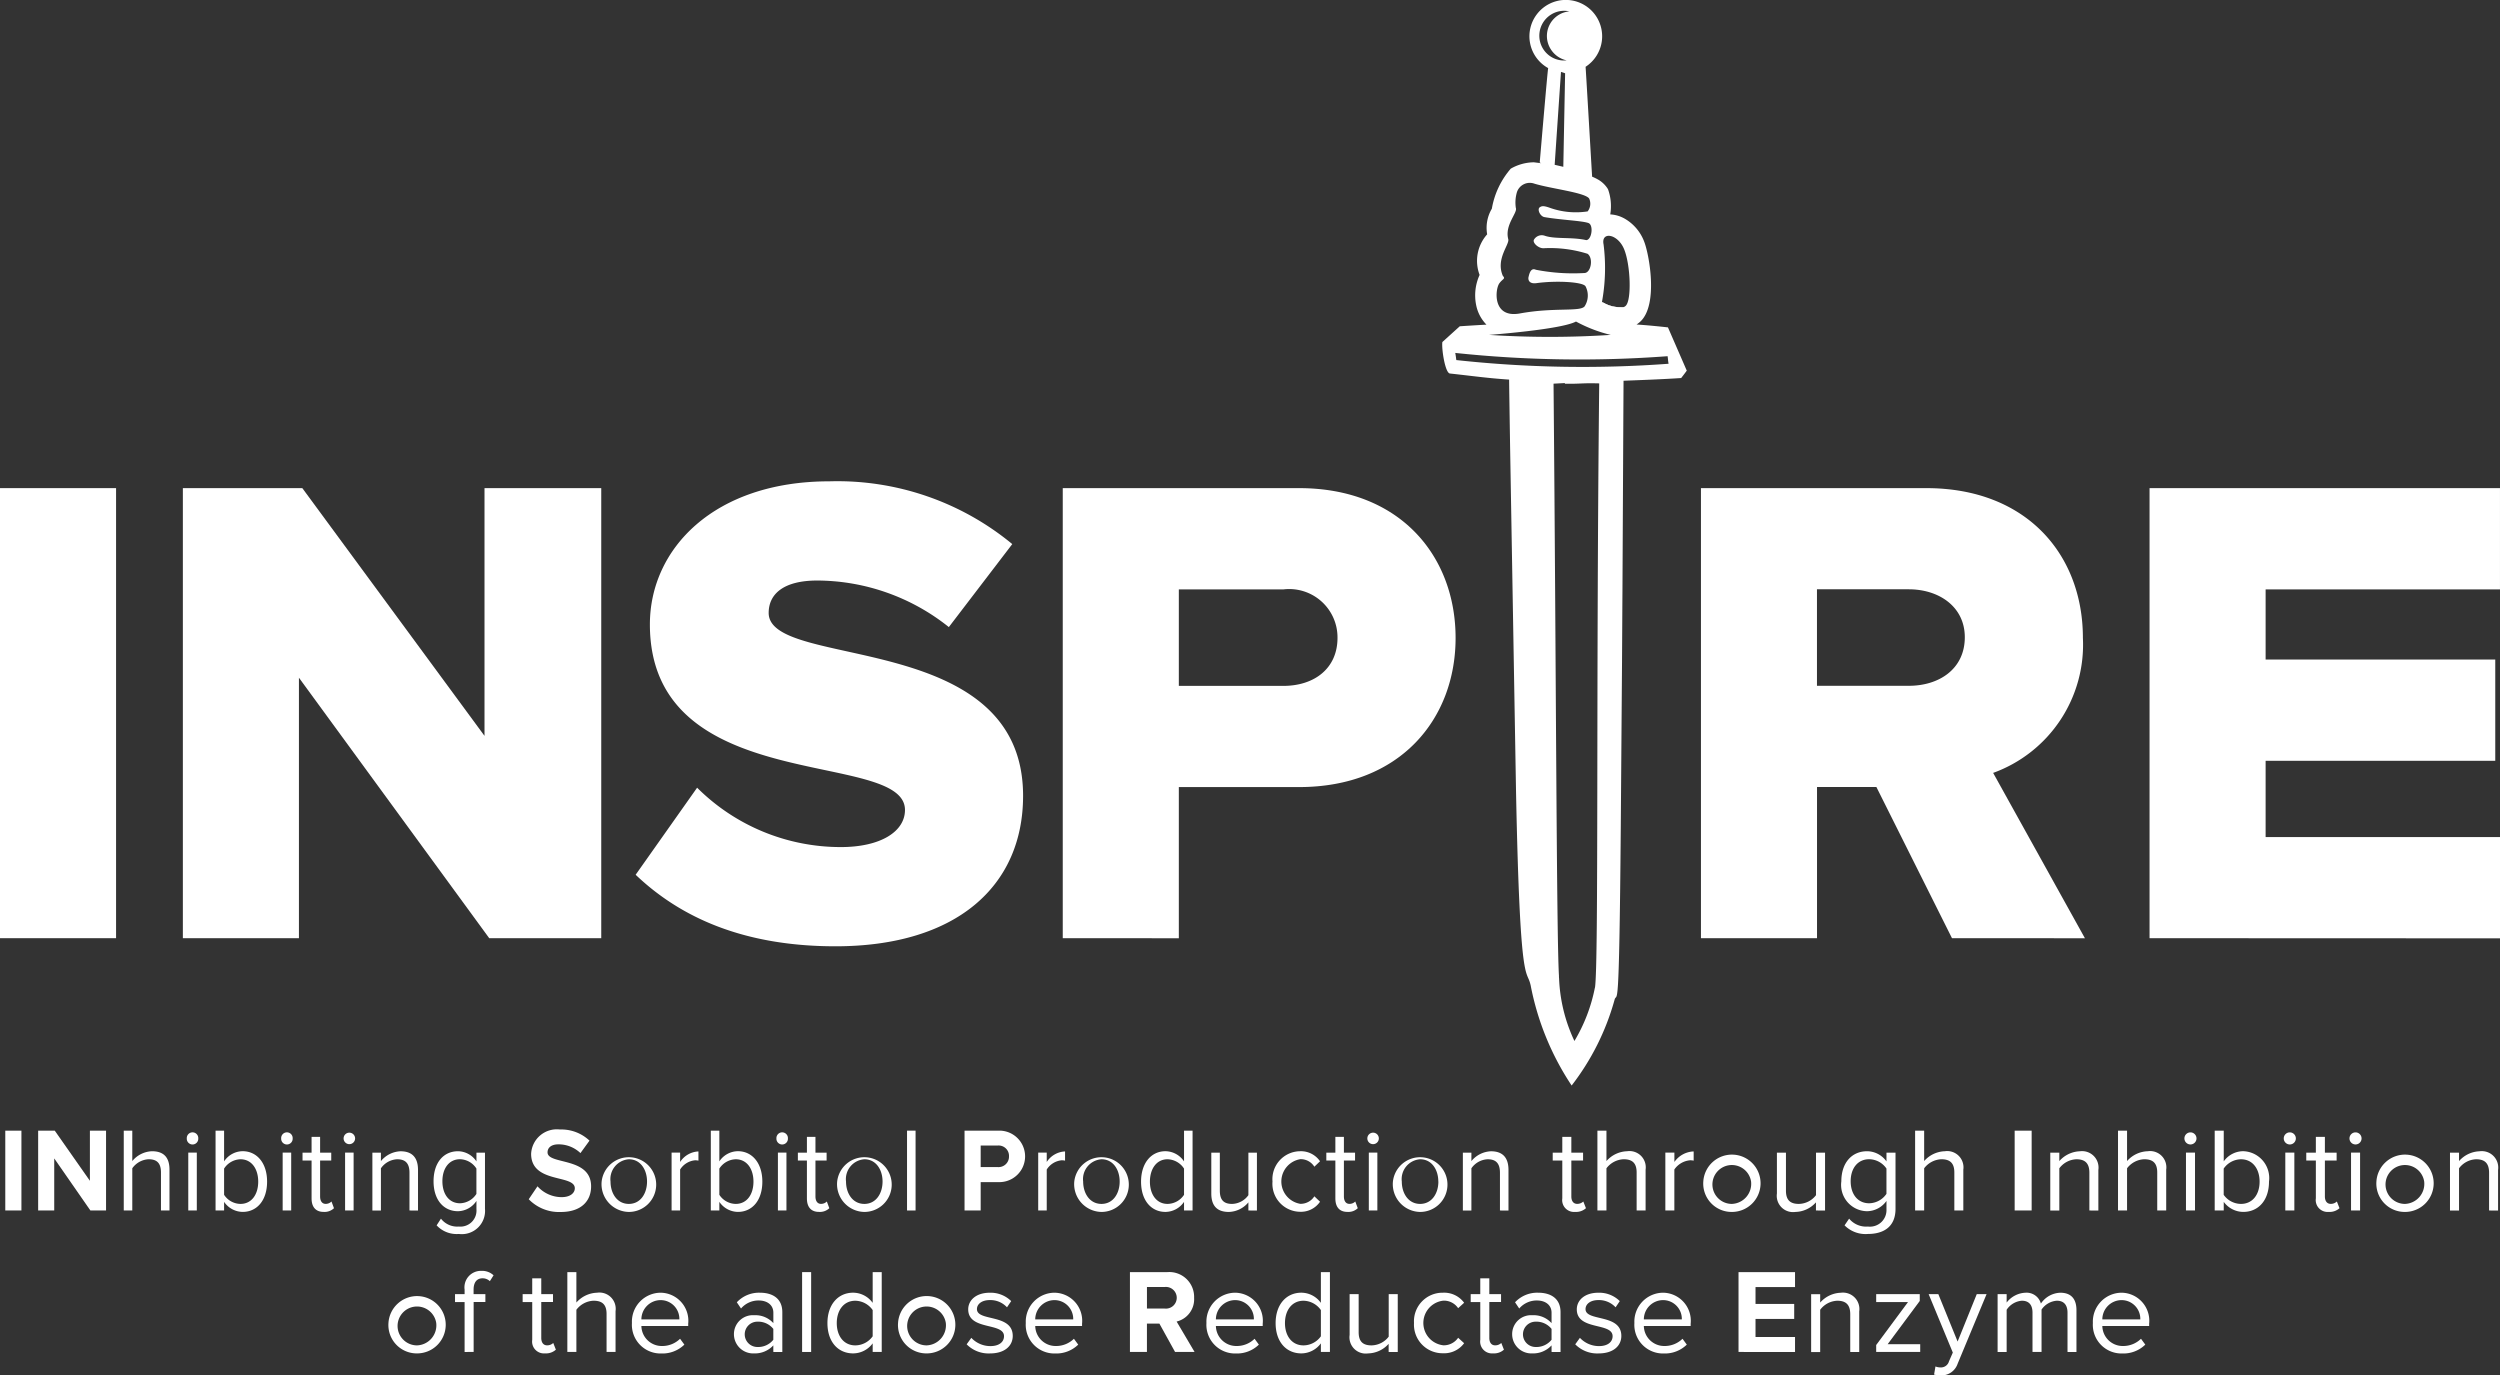
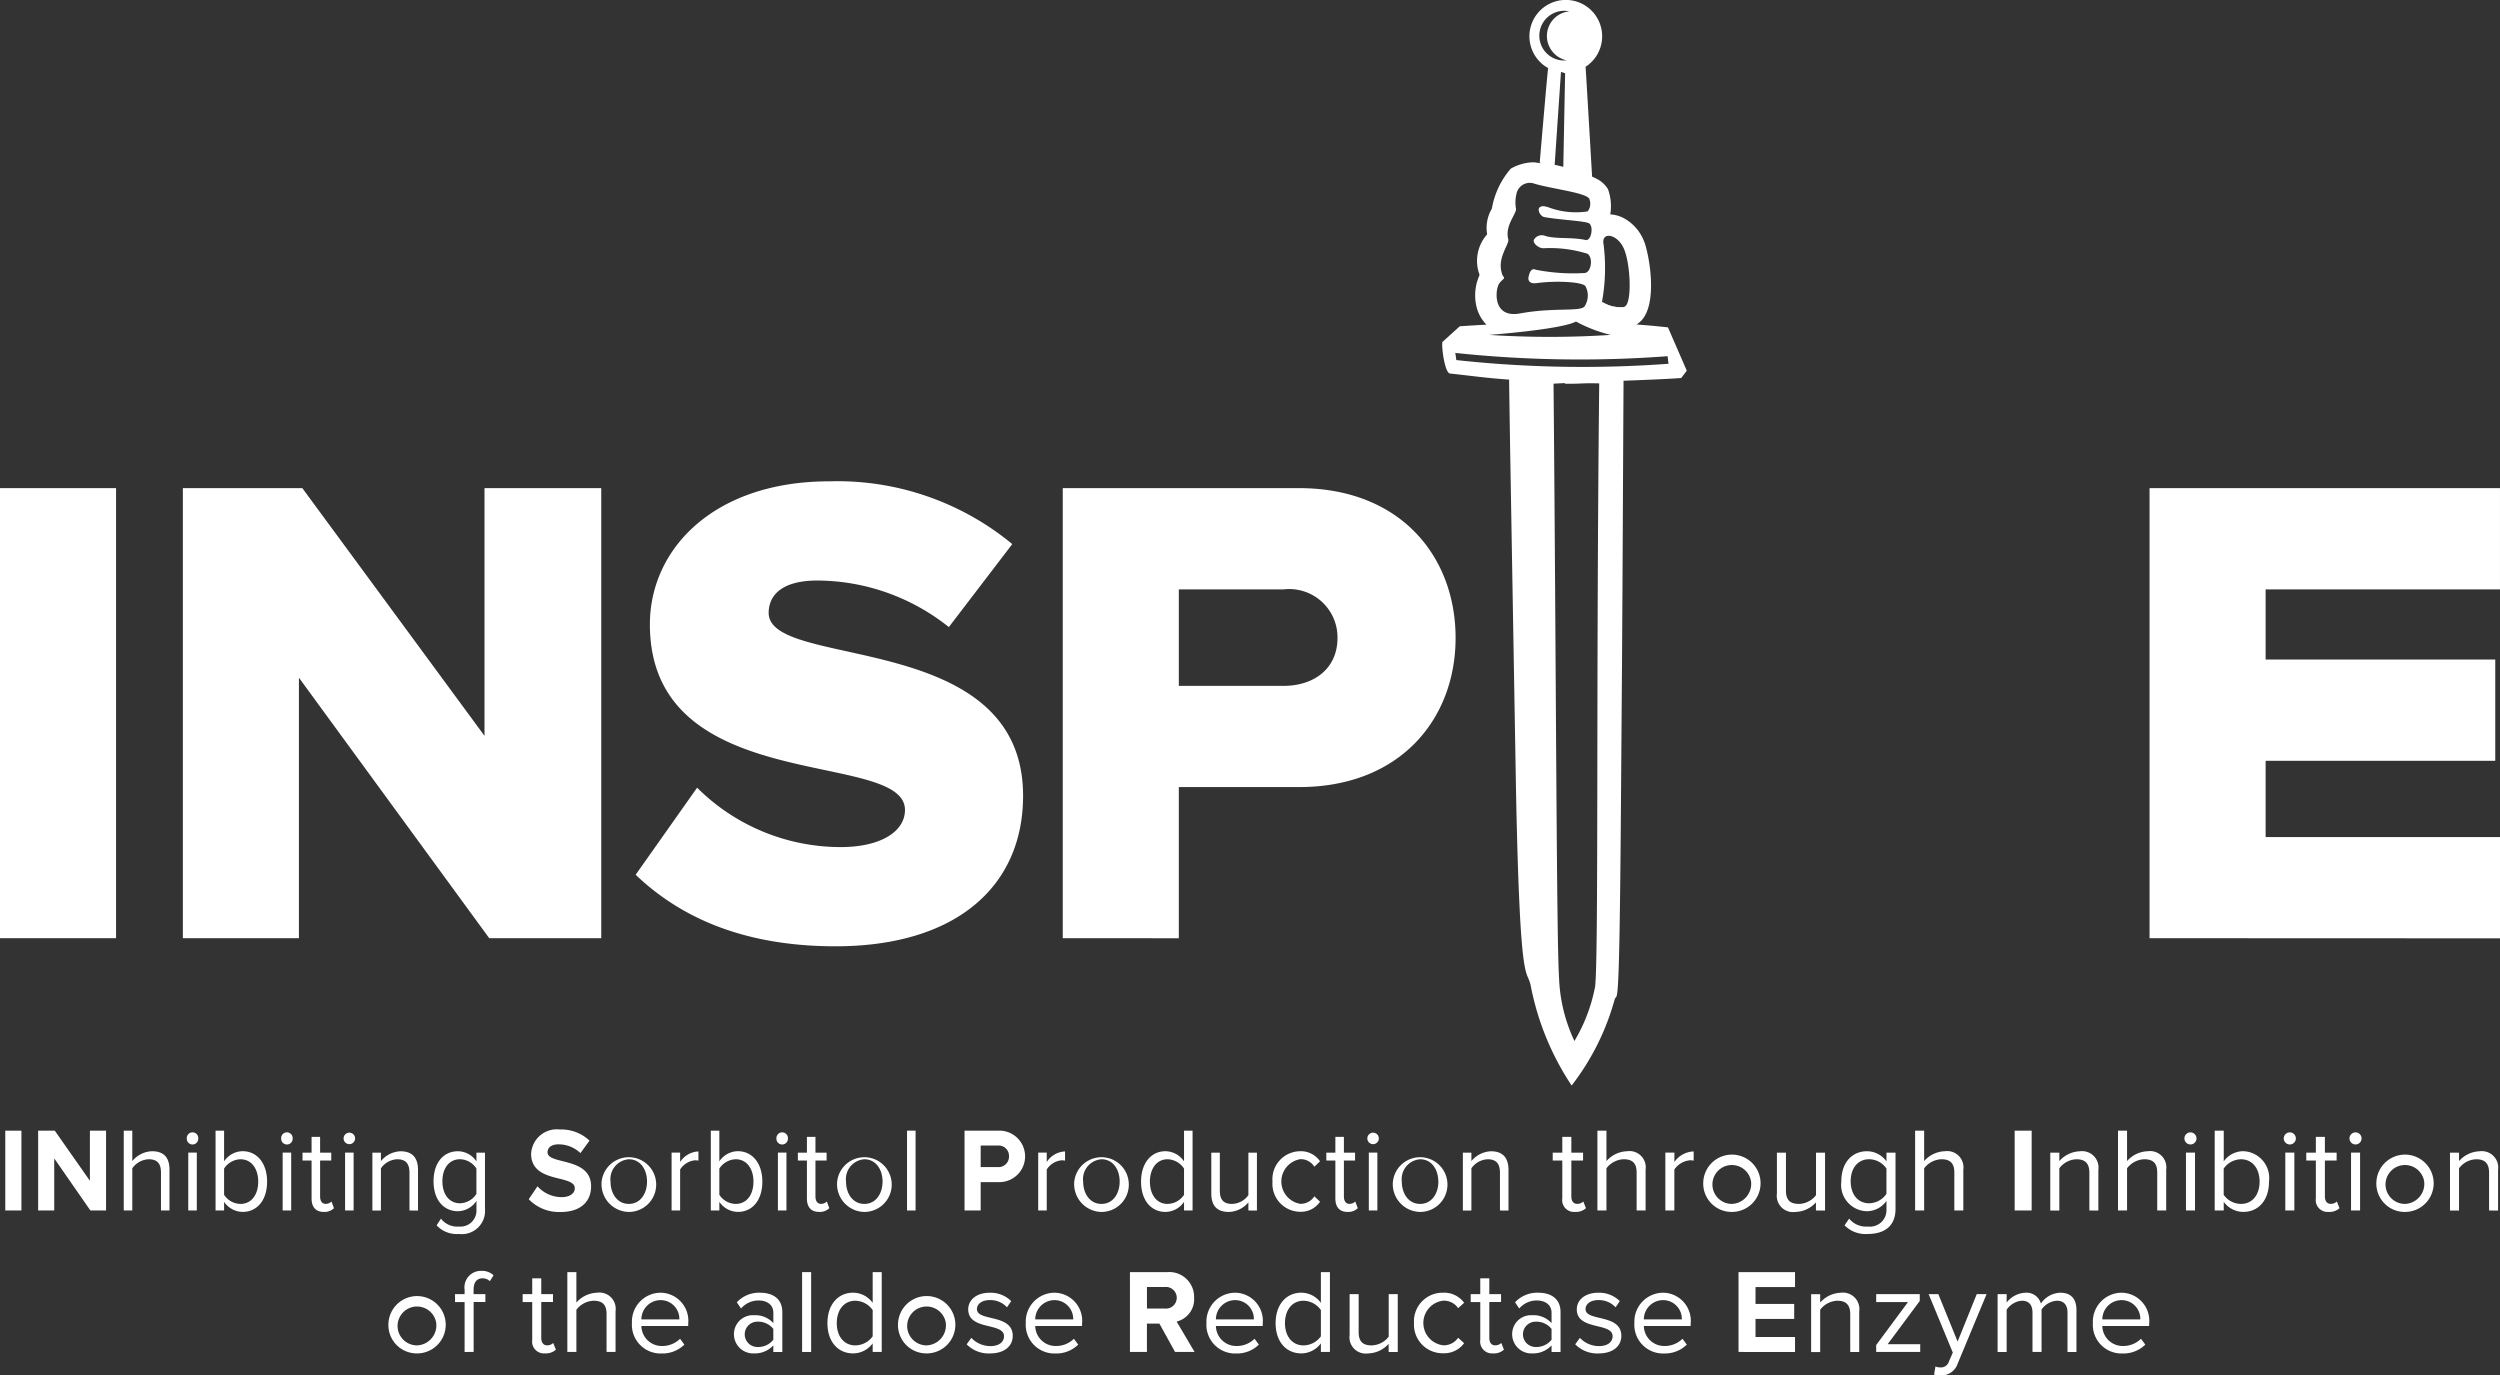
<svg xmlns="http://www.w3.org/2000/svg" width="138.258" height="76.066" viewBox="0 0 138.258 76.066">
  <rect x="0" y="0" width="138.258" height="76.066" fill="#333333" stroke="none" />
  <g id="Inspire-white" transform="translate(69.129 38.033)">
    <g id="Group_303" data-name="Group 303" transform="translate(-69.129 -38.033)">
      <path id="Path_1511" data-name="Path 1511" d="M.971,212.2v-4.416h.893V212.2Z" transform="translate(-0.679 -145.256)" fill="#fff" />
      <g id="Group_302" data-name="Group 302">
        <path id="Path_1512" data-name="Path 1512" d="M0,114.59V89.7H6.419V114.59Z" transform="translate(0 -62.705)" fill="#fff" />
        <path id="Path_1513" data-name="Path 1513" d="M50.548,114.59,40.024,100.185V114.59H33.605V89.7h6.606l10.076,13.7V89.7h6.456V114.59Z" transform="translate(-23.492 -62.705)" fill="#fff" />
        <path id="Path_1514" data-name="Path 1514" d="M116.814,110.215l3.4-4.815a11.245,11.245,0,0,0,7.949,3.284c2.2,0,3.546-.858,3.546-2.052,0-3.4-14.107-.672-14.107-10.263,0-4.18,3.545-7.912,9.927-7.912a15.187,15.187,0,0,1,10.114,3.471l-3.508,4.59a11.72,11.72,0,0,0-7.277-2.575c-1.866,0-2.687.747-2.687,1.792,0,3.172,14.07.858,14.07,10.114,0,5-3.694,8.322-10.375,8.322C122.823,114.171,119.314,112.6,116.814,110.215Z" transform="translate(-81.661 -61.838)" fill="#fff" />
        <path id="Path_1515" data-name="Path 1515" d="M195.311,114.59V89.7h13.067c5.6,0,8.658,3.769,8.658,8.285,0,4.479-3.06,8.248-8.658,8.248H201.73v8.36Zm15.194-16.608A2.672,2.672,0,0,0,207.52,95.3h-5.79v5.337h5.79C209.236,100.633,210.505,99.662,210.505,97.983Z" transform="translate(-136.537 -62.705)" fill="#fff" />
-         <path id="Path_1516" data-name="Path 1516" d="M326.476,114.59l-4.18-8.36h-3.284v8.36h-6.419V89.7h12.465c5.524,0,8.658,3.657,8.658,8.285a7.541,7.541,0,0,1-4.964,7.464l5.076,9.144Zm.709-16.645c0-1.679-1.418-2.65-3.1-2.65h-5.076v5.337h5.076C325.767,100.633,327.185,99.7,327.185,97.946Z" transform="translate(-218.525 -62.705)" fill="#fff" />
        <path id="Path_1517" data-name="Path 1517" d="M395.036,114.59V89.7h19.38v5.6H401.455v3.881h12.7v5.6h-12.7v4.217h12.962v5.6Z" transform="translate(-276.159 -62.705)" fill="#fff" />
        <path id="Path_1518" data-name="Path 1518" d="M277.524,18.105c-.575-.063-1.153-.12-1.736-.159a1.539,1.539,0,0,0,.226-.178c.978-.942.475-3.713.187-4.427a2.466,2.466,0,0,0-1.044-1.234,1.806,1.806,0,0,0-.824-.25,2.746,2.746,0,0,0-.12-1.381l-.045-.078-.054-.072a1.524,1.524,0,0,0-.484-.412,2.748,2.748,0,0,0-.3-.144v0c-.048-.8-.346-5.928-.361-6.076a2.011,2.011,0,1,0-2.07.072c-.048.295-.424,4.74-.466,5.218l.078.045a.057.057,0,0,1-.024-.006l-.382-.048a2.635,2.635,0,0,0-1.273.352,4.544,4.544,0,0,0-1.047,2.215,2.078,2.078,0,0,0-.259,1.417,2.2,2.2,0,0,0-.418,2.245,2.721,2.721,0,0,0-.19,1.673,2.124,2.124,0,0,0,.569,1.077c-.488.027-.975.057-1.475.09-.322.289-.641.581-.963.87-.054.358.15,1.718.418,1.742,1.273.138,2.061.256,3.274.337,0,.289.021,1.562.054,3.747l.328,19.064c.223,11.143.584,9.669.809,10.692a15.142,15.142,0,0,0,2.266,5.537,13.724,13.724,0,0,0,2.368-4.722c.141-.569.259,1.459.349-9.539l.069-9.139c.009-1.357.015-2.678.024-3.942l.045-8.859c.006-1.243.012-2.194.015-2.775.861-.033,2.164-.081,3.187-.15.033-.042.153-.193.31-.409Zm-3.56-4.586c-.153-.737.785-.6,1.138.268s.421,2.8.087,3.124a.348.348,0,0,1-.063.048.425.425,0,0,1-.054.024,1.9,1.9,0,0,1-1.143-.259l-.054-.027A10.43,10.43,0,0,0,273.964,13.519Zm-3.334-10.8a1.376,1.376,0,0,1,.409-1.9,1.359,1.359,0,0,1,1.035-.19,1.366,1.366,0,0,0-1.02,2.11,1.384,1.384,0,0,0,.867.6A1.37,1.37,0,0,1,270.63,2.719Zm1.207,1.333-.1,5.173-.478-.111.349-5.137ZM268.2,15.668c.19-.259.355-.241.193-.412-.406-.933.376-1.727.3-2.028-.211-.788.533-1.469.418-1.733a2.035,2.035,0,0,1,.06-.864.748.748,0,0,1,.972-.472c.942.283,2.769.484,3.021.816a.687.687,0,0,1-.081.716,4.271,4.271,0,0,1-2.134-.214c-.3-.1-.4-.093-.515-.012-.156.111.021.5.259.542.891.156,2.088.2,2.435.328.292.111.187.93-.123.945-.77-.178-1.724-.048-2.281-.238a.5.5,0,0,0-.614.22c-.081.178.268.484.542.466a6.93,6.93,0,0,1,2.425.307c.337.238.193,1.071-.184,1.065a10.742,10.742,0,0,1-2.672-.181c-.3-.141-.373.268-.406.394-.042.175.042.4.436.346,1.071-.15,2.6-.075,2.72.184a1.1,1.1,0,0,1-.057,1.1c-.25.313-1.679.042-3.59.394C267.8,17.606,267.964,15.99,268.2,15.668Zm4.237,2.113a7.919,7.919,0,0,0,1.92.74,51.709,51.709,0,0,1-6.723,0S271.629,18.226,272.441,17.78Zm1.047,36.837a9.164,9.164,0,0,1-1.132,2.952,8.882,8.882,0,0,1-.849-3.461.8.8,0,0,1-.006-.09.2.2,0,0,1,0-.042c-.138-2.251-.156-16.954-.3-32.759l.626-.033v.036c.882.015.9-.045,1.9-.018C273.543,37.771,273.7,53.2,273.489,54.617Zm-7.662-34.7c-.027-.159-.012-.126-.06-.4a65.293,65.293,0,0,0,11.742.181c.03.187.012.175.054.418A64.562,64.562,0,0,1,265.827,19.914Z" transform="translate(-185.281 0)" fill="#fff" />
        <path id="Path_1519" data-name="Path 1519" d="M295.652,55.834c-.172.069-.491.057-1.174-.2a.516.516,0,0,1,.03-.057A1.9,1.9,0,0,0,295.652,55.834Z" transform="translate(-205.861 -38.851)" fill="#fff" style="mix-blend-mode: multiply;isolation: isolate" />
        <path id="Path_1520" data-name="Path 1520" d="M9.9,212.2l-2-2.88v2.88H7.011v-4.416h.918l1.944,2.774v-2.774h.893V212.2Z" transform="translate(-4.901 -145.256)" fill="#fff" />
        <path id="Path_1521" data-name="Path 1521" d="M24.805,212.2v-2.106c0-.563-.277-.728-.686-.728a1.178,1.178,0,0,0-.9.5V212.2h-.472v-4.416h.472v1.682a1.482,1.482,0,0,1,1.088-.543c.635,0,.969.324.969,1.02V212.2Z" transform="translate(-15.903 -145.256)" fill="#fff" />
        <path id="Path_1522" data-name="Path 1522" d="M34.326,208.429a.318.318,0,1,1,.635,0,.318.318,0,1,1-.635,0Zm.082,3.986v-3.2h.472v3.2Z" transform="translate(-23.996 -145.471)" fill="#fff" />
        <path id="Path_1523" data-name="Path 1523" d="M39.613,212.2v-4.416h.472v1.7a1.245,1.245,0,0,1,1.026-.563c.793,0,1.352.662,1.352,1.682,0,1.039-.56,1.675-1.352,1.675a1.261,1.261,0,0,1-1.026-.556v.477Zm1.378-.364c.616,0,.981-.523.981-1.231s-.365-1.238-.981-1.238a1.116,1.116,0,0,0-.906.516v1.45A1.1,1.1,0,0,0,40.991,211.836Z" transform="translate(-27.692 -145.256)" fill="#fff" />
        <path id="Path_1524" data-name="Path 1524" d="M51.673,208.429a.318.318,0,1,1,.635,0,.318.318,0,1,1-.635,0Zm.082,3.986v-3.2h.472v3.2Z" transform="translate(-36.123 -145.471)" fill="#fff" />
        <path id="Path_1525" data-name="Path 1525" d="M56.1,212.33v-2.092h-.5V209.8h.5v-.874h.472v.874h.616v.437h-.616v1.986c0,.238.1.41.308.41a.444.444,0,0,0,.321-.132l.138.371a.749.749,0,0,1-.566.205C56.331,213.079,56.1,212.807,56.1,212.33Z" transform="translate(-38.869 -146.055)" fill="#fff" />
        <path id="Path_1526" data-name="Path 1526" d="M63.146,208.429a.318.318,0,1,1,.636,0,.318.318,0,1,1-.636,0Zm.082,3.986v-3.2H63.7v3.2Z" transform="translate(-44.144 -145.471)" fill="#fff" />
        <path id="Path_1527" data-name="Path 1527" d="M70.485,214.845v-2.092c0-.563-.271-.741-.679-.741a1.158,1.158,0,0,0-.9.5v2.337h-.472v-3.2h.472v.464a1.479,1.479,0,0,1,1.082-.543c.636,0,.969.338.969,1.033v2.245Z" transform="translate(-47.84 -147.901)" fill="#fff" />
        <path id="Path_1528" data-name="Path 1528" d="M79.847,215.667l.239-.371a1.135,1.135,0,0,0,.988.437.889.889,0,0,0,.975-.96v-.457a1.254,1.254,0,0,1-1.019.569c-.793,0-1.353-.622-1.353-1.655s.554-1.662,1.353-1.662a1.242,1.242,0,0,1,1.019.563v-.484h.472v3.106a1.286,1.286,0,0,1-1.447,1.39A1.51,1.51,0,0,1,79.847,215.667Zm2.2-1.741v-1.4a1.108,1.108,0,0,0-.906-.516c-.61,0-.975.51-.975,1.218s.365,1.218.975,1.218A1.114,1.114,0,0,0,82.049,213.925Z" transform="translate(-55.7 -147.901)" fill="#fff" />
        <path id="Path_1529" data-name="Path 1529" d="M97.171,211.423l.484-.715a1.8,1.8,0,0,0,1.334.6c.491,0,.73-.238.73-.49,0-.782-2.416-.245-2.416-1.907a1.423,1.423,0,0,1,1.592-1.344,2.266,2.266,0,0,1,1.636.616l-.5.689a1.75,1.75,0,0,0-1.22-.484c-.384,0-.6.179-.6.444,0,.7,2.409.232,2.409,1.88,0,.808-.547,1.417-1.679,1.417A2.327,2.327,0,0,1,97.171,211.423Z" transform="translate(-67.93 -145.102)" fill="#fff" />
        <path id="Path_1530" data-name="Path 1530" d="M110.568,213.243a1.513,1.513,0,1,1,1.5,1.682A1.536,1.536,0,0,1,110.568,213.243Zm2.51,0c0-.649-.358-1.231-1.006-1.231a1.1,1.1,0,0,0-1.013,1.231c0,.656.365,1.238,1.013,1.238S113.078,213.9,113.078,213.243Z" transform="translate(-77.295 -147.901)" fill="#fff" />
        <path id="Path_1531" data-name="Path 1531" d="M123.421,214.876v-3.2h.472v.517a1.276,1.276,0,0,1,1.013-.583v.51a.8.8,0,0,0-.189-.02,1.1,1.1,0,0,0-.824.51v2.264Z" transform="translate(-86.28 -147.932)" fill="#fff" />
        <path id="Path_1532" data-name="Path 1532" d="M130.631,212.2v-4.416h.472v1.7a1.244,1.244,0,0,1,1.025-.563c.793,0,1.353.662,1.353,1.682,0,1.039-.56,1.675-1.353,1.675a1.26,1.26,0,0,1-1.025-.556v.477Zm1.378-.364c.617,0,.981-.523.981-1.231s-.365-1.238-.981-1.238a1.116,1.116,0,0,0-.906.516v1.45A1.1,1.1,0,0,0,132.009,211.836Z" transform="translate(-91.321 -145.256)" fill="#fff" />
        <path id="Path_1533" data-name="Path 1533" d="M142.69,208.429a.318.318,0,1,1,.635,0,.318.318,0,1,1-.635,0Zm.082,3.986v-3.2h.472v3.2Z" transform="translate(-99.751 -145.471)" fill="#fff" />
        <path id="Path_1534" data-name="Path 1534" d="M147.122,212.33v-2.092h-.5V209.8h.5v-.874h.472v.874h.617v.437h-.617v1.986c0,.238.1.41.308.41a.444.444,0,0,0,.321-.132l.138.371a.748.748,0,0,1-.566.205C147.349,213.079,147.122,212.807,147.122,212.33Z" transform="translate(-102.497 -146.055)" fill="#fff" />
        <path id="Path_1535" data-name="Path 1535" d="M153.85,213.243a1.513,1.513,0,1,1,1.5,1.682A1.536,1.536,0,0,1,153.85,213.243Zm2.51,0c0-.649-.358-1.231-1.007-1.231a1.1,1.1,0,0,0-1.013,1.231c0,.656.365,1.238,1.013,1.238S156.36,213.9,156.36,213.243Z" transform="translate(-107.552 -147.901)" fill="#fff" />
        <path id="Path_1536" data-name="Path 1536" d="M166.7,212.2v-4.416h.472V212.2Z" transform="translate(-116.538 -145.256)" fill="#fff" />
        <path id="Path_1537" data-name="Path 1537" d="M177.258,212.2v-4.416h1.963a1.424,1.424,0,0,1,0,2.847h-1.07V212.2Zm2.459-2.993a.575.575,0,0,0-.616-.6h-.95V209.8h.95A.579.579,0,0,0,179.717,209.207Z" transform="translate(-123.916 -145.256)" fill="#fff" />
        <path id="Path_1538" data-name="Path 1538" d="M190.8,214.876v-3.2h.472v.517a1.276,1.276,0,0,1,1.013-.583v.51a.794.794,0,0,0-.189-.02,1.1,1.1,0,0,0-.824.51v2.264Z" transform="translate(-133.384 -147.932)" fill="#fff" />
        <path id="Path_1539" data-name="Path 1539" d="M197.425,213.243a1.513,1.513,0,1,1,1.5,1.682A1.537,1.537,0,0,1,197.425,213.243Zm2.51,0c0-.649-.358-1.231-1.006-1.231a1.1,1.1,0,0,0-1.013,1.231c0,.656.365,1.238,1.013,1.238S199.935,213.9,199.935,213.243Z" transform="translate(-138.014 -147.901)" fill="#fff" />
        <path id="Path_1540" data-name="Path 1540" d="M212.072,212.2v-.477a1.26,1.26,0,0,1-1.025.556c-.793,0-1.352-.636-1.352-1.675,0-1.02.553-1.682,1.352-1.682a1.252,1.252,0,0,1,1.025.563v-1.7h.472V212.2Zm0-.867v-1.45a1.127,1.127,0,0,0-.912-.516c-.61,0-.975.53-.975,1.238s.365,1.231.975,1.231A1.115,1.115,0,0,0,212.072,211.333Z" transform="translate(-146.591 -145.256)" fill="#fff" />
        <path id="Path_1541" data-name="Path 1541" d="M224.661,215.029v-.45a1.458,1.458,0,0,1-1.082.53c-.635,0-.969-.324-.969-1.02v-2.258h.472v2.106c0,.563.271.728.679.728a1.146,1.146,0,0,0,.9-.483v-2.351h.472v3.2Z" transform="translate(-155.621 -148.085)" fill="#fff" />
        <path id="Path_1542" data-name="Path 1542" d="M233.854,213.243a1.546,1.546,0,0,1,1.516-1.675,1.279,1.279,0,0,1,1.113.556l-.314.3a.888.888,0,0,0-.774-.417,1.251,1.251,0,0,0,0,2.47.9.9,0,0,0,.774-.417l.314.3a1.279,1.279,0,0,1-1.113.556A1.548,1.548,0,0,1,233.854,213.243Z" transform="translate(-163.481 -147.901)" fill="#fff" />
        <path id="Path_1543" data-name="Path 1543" d="M244.241,212.33v-2.092h-.5V209.8h.5v-.874h.472v.874h.617v.437h-.617v1.986c0,.238.1.41.308.41a.444.444,0,0,0,.321-.132l.138.371a.748.748,0,0,1-.566.205C244.468,213.079,244.241,212.807,244.241,212.33Z" transform="translate(-170.391 -146.055)" fill="#fff" />
        <path id="Path_1544" data-name="Path 1544" d="M251.283,208.429a.318.318,0,1,1,.636,0,.318.318,0,1,1-.636,0Zm.082,3.986v-3.2h.472v3.2Z" transform="translate(-175.665 -145.471)" fill="#fff" />
        <path id="Path_1545" data-name="Path 1545" d="M255.986,213.243a1.513,1.513,0,1,1,1.5,1.682A1.536,1.536,0,0,1,255.986,213.243Zm2.51,0c0-.649-.358-1.231-1.006-1.231a1.1,1.1,0,0,0-1.013,1.231c0,.656.365,1.238,1.013,1.238S258.5,213.9,258.5,213.243Z" transform="translate(-178.953 -147.901)" fill="#fff" />
        <path id="Path_1546" data-name="Path 1546" d="M270.89,214.845v-2.092c0-.563-.271-.741-.679-.741a1.158,1.158,0,0,0-.9.5v2.337h-.472v-3.2h.472v.464a1.479,1.479,0,0,1,1.082-.543c.635,0,.969.338.969,1.033v2.245Z" transform="translate(-187.938 -147.901)" fill="#fff" />
        <path id="Path_1547" data-name="Path 1547" d="M285.88,212.33v-2.092h-.53V209.8h.53v-.874h.5v.874h.649v.437h-.649v1.986c0,.238.106.41.324.41a.479.479,0,0,0,.338-.132l.146.371a.812.812,0,0,1-.6.205A.654.654,0,0,1,285.88,212.33Z" transform="translate(-199.48 -146.055)" fill="#fff" />
        <path id="Path_1548" data-name="Path 1548" d="M295.743,212.2v-2.106c0-.563-.292-.728-.722-.728a1.256,1.256,0,0,0-.947.5V212.2h-.5v-4.416h.5v1.682a1.588,1.588,0,0,1,1.145-.543.9.9,0,0,1,1.02,1.02V212.2Z" transform="translate(-205.232 -145.256)" fill="#fff" />
        <path id="Path_1549" data-name="Path 1549" d="M306.051,214.876v-3.2h.5v.517a1.36,1.36,0,0,1,1.066-.583v.51a.869.869,0,0,0-.2-.02,1.171,1.171,0,0,0-.868.51v2.264Z" transform="translate(-213.952 -147.932)" fill="#fff" />
        <path id="Path_1550" data-name="Path 1550" d="M313.025,213.243a1.585,1.585,0,1,1,1.582,1.682A1.569,1.569,0,0,1,313.025,213.243Zm2.642,0a1.075,1.075,0,1,0-1.06,1.238A1.112,1.112,0,0,0,315.667,213.243Z" transform="translate(-218.827 -147.901)" fill="#fff" />
        <path id="Path_1551" data-name="Path 1551" d="M328.714,215.029v-.45a1.565,1.565,0,0,1-1.139.53.9.9,0,0,1-1.02-1.02v-2.258h.5v2.106c0,.563.285.728.715.728a1.224,1.224,0,0,0,.947-.483v-2.351h.5v3.2Z" transform="translate(-228.286 -148.085)" fill="#fff" />
        <path id="Path_1552" data-name="Path 1552" d="M338.57,215.667l.252-.371a1.221,1.221,0,0,0,1.04.437.916.916,0,0,0,1.026-.96v-.457a1.337,1.337,0,0,1-1.073.569,1.456,1.456,0,0,1-1.423-1.655c0-1.026.582-1.662,1.423-1.662a1.326,1.326,0,0,1,1.073.563v-.484h.5v3.106c0,1.059-.742,1.39-1.523,1.39A1.634,1.634,0,0,1,338.57,215.667Zm2.317-1.741v-1.4a1.179,1.179,0,0,0-.953-.516c-.643,0-1.026.51-1.026,1.218s.384,1.218,1.026,1.218A1.185,1.185,0,0,0,340.887,213.925Z" transform="translate(-236.56 -147.901)" fill="#fff" />
        <path id="Path_1553" data-name="Path 1553" d="M354.13,212.2v-2.106c0-.563-.291-.728-.722-.728a1.258,1.258,0,0,0-.947.5V212.2h-.5v-4.416h.5v1.682a1.59,1.59,0,0,1,1.146-.543.9.9,0,0,1,1.02,1.02V212.2Z" transform="translate(-246.049 -145.256)" fill="#fff" />
        <path id="Path_1554" data-name="Path 1554" d="M370.245,212.2v-4.416h.94V212.2Z" transform="translate(-258.828 -145.256)" fill="#fff" />
        <path id="Path_1555" data-name="Path 1555" d="M378.961,214.845v-2.092c0-.563-.285-.741-.715-.741a1.236,1.236,0,0,0-.947.5v2.337h-.5v-3.2h.5v.464a1.587,1.587,0,0,1,1.139-.543.909.909,0,0,1,1.02,1.033v2.245Z" transform="translate(-263.412 -147.901)" fill="#fff" />
        <path id="Path_1556" data-name="Path 1556" d="M391.419,212.2v-2.106c0-.563-.291-.728-.722-.728a1.257,1.257,0,0,0-.947.5V212.2h-.5v-4.416h.5v1.682a1.589,1.589,0,0,1,1.145-.543.9.9,0,0,1,1.02,1.02V212.2Z" transform="translate(-272.117 -145.256)" fill="#fff" />
        <path id="Path_1557" data-name="Path 1557" d="M401.442,208.429a.334.334,0,1,1,.668,0,.334.334,0,0,1-.668,0Zm.086,3.986v-3.2h.5v3.2Z" transform="translate(-280.637 -145.471)" fill="#fff" />
        <path id="Path_1558" data-name="Path 1558" d="M407.007,212.2v-4.416h.5v1.7a1.328,1.328,0,0,1,1.079-.563,1.487,1.487,0,0,1,1.424,1.682c0,1.039-.59,1.675-1.424,1.675a1.345,1.345,0,0,1-1.079-.556v.477Zm1.45-.364c.649,0,1.033-.523,1.033-1.231s-.384-1.238-1.033-1.238a1.189,1.189,0,0,0-.953.516v1.45A1.178,1.178,0,0,0,408.457,211.836Z" transform="translate(-284.527 -145.256)" fill="#fff" />
        <path id="Path_1559" data-name="Path 1559" d="M419.7,208.429a.334.334,0,1,1,.669,0,.334.334,0,0,1-.669,0Zm.086,3.986v-3.2h.5v3.2Z" transform="translate(-293.401 -145.471)" fill="#fff" />
        <path id="Path_1560" data-name="Path 1560" d="M424.366,212.33v-2.092h-.53V209.8h.53v-.874h.5v.874h.649v.437h-.649v1.986c0,.238.106.41.324.41a.479.479,0,0,0,.338-.132l.146.371a.812.812,0,0,1-.6.205A.654.654,0,0,1,424.366,212.33Z" transform="translate(-296.292 -146.055)" fill="#fff" />
        <path id="Path_1561" data-name="Path 1561" d="M431.779,208.429a.334.334,0,1,1,.668,0,.334.334,0,0,1-.668,0Zm.086,3.986v-3.2h.5v3.2Z" transform="translate(-301.845 -145.471)" fill="#fff" />
        <path id="Path_1562" data-name="Path 1562" d="M436.728,213.243a1.585,1.585,0,1,1,1.583,1.682A1.569,1.569,0,0,1,436.728,213.243Zm2.642,0a1.075,1.075,0,1,0-1.059,1.238A1.111,1.111,0,0,0,439.37,213.243Z" transform="translate(-305.305 -147.901)" fill="#fff" />
        <path id="Path_1563" data-name="Path 1563" d="M452.417,214.845v-2.092c0-.563-.285-.741-.715-.741a1.236,1.236,0,0,0-.947.5v2.337h-.5v-3.2h.5v.464a1.586,1.586,0,0,1,1.139-.543.909.909,0,0,1,1.02,1.033v2.245Z" transform="translate(-314.763 -147.901)" fill="#fff" />
        <path id="Path_1564" data-name="Path 1564" d="M71.389,239.243a1.585,1.585,0,1,1,1.583,1.682A1.569,1.569,0,0,1,71.389,239.243Zm2.642,0a1.075,1.075,0,1,0-1.059,1.238A1.111,1.111,0,0,0,74.031,239.243Z" transform="translate(-49.906 -166.077)" fill="#fff" />
        <path id="Path_1565" data-name="Path 1565" d="M84.151,238.046v-2.761h-.53v-.437h.53V234.6a.911.911,0,0,1,.927-1.04.93.93,0,0,1,.675.245l-.205.325a.584.584,0,0,0-.4-.159c-.324,0-.5.225-.5.629v.245H85.3v.437h-.649v2.761Z" transform="translate(-58.457 -163.277)" fill="#fff" />
        <path id="Path_1566" data-name="Path 1566" d="M96.58,238.33v-2.092h-.53V235.8h.53v-.874h.5v.874h.649v.437h-.649v1.986c0,.238.106.41.324.41a.479.479,0,0,0,.338-.132l.146.371a.812.812,0,0,1-.6.205A.654.654,0,0,1,96.58,238.33Z" transform="translate(-67.146 -164.231)" fill="#fff" />
        <path id="Path_1567" data-name="Path 1567" d="M106.443,238.2v-2.106c0-.563-.291-.728-.722-.728a1.257,1.257,0,0,0-.947.5V238.2h-.5v-4.416h.5v1.682a1.589,1.589,0,0,1,1.146-.543.9.9,0,0,1,1.02,1.02V238.2Z" transform="translate(-72.898 -163.432)" fill="#fff" />
        <path id="Path_1568" data-name="Path 1568" d="M116.135,239.243a1.6,1.6,0,0,1,1.576-1.675,1.553,1.553,0,0,1,1.536,1.715v.126h-2.589a1.127,1.127,0,0,0,1.152,1.106,1.4,1.4,0,0,0,.987-.4l.238.324a1.737,1.737,0,0,1-1.271.49A1.586,1.586,0,0,1,116.135,239.243Zm1.569-1.265a1.067,1.067,0,0,0-1.046,1.066h2.1A1.037,1.037,0,0,0,117.7,237.978Z" transform="translate(-81.187 -166.077)" fill="#fff" />
        <path id="Path_1569" data-name="Path 1569" d="M137.057,240.845v-.364a1.383,1.383,0,0,1-1.059.444,1.065,1.065,0,0,1-1.119-1.059A1.047,1.047,0,0,1,136,238.813a1.336,1.336,0,0,1,1.059.437v-.576c0-.431-.344-.676-.808-.676a1.27,1.27,0,0,0-.98.444l-.232-.344a1.674,1.674,0,0,1,1.278-.53c.675,0,1.238.3,1.238,1.079v2.2Zm0-.675v-.6a1.071,1.071,0,0,0-.881-.4.7.7,0,1,0,0,1.4A1.071,1.071,0,0,0,137.057,240.17Z" transform="translate(-94.29 -166.077)" fill="#fff" />
        <path id="Path_1570" data-name="Path 1570" d="M147.4,238.2v-4.416h.5V238.2Z" transform="translate(-103.041 -163.432)" fill="#fff" />
        <path id="Path_1571" data-name="Path 1571" d="M154.564,238.2v-.477a1.345,1.345,0,0,1-1.079.556c-.834,0-1.423-.636-1.423-1.675,0-1.02.583-1.682,1.423-1.682a1.337,1.337,0,0,1,1.079.563v-1.7h.5V238.2Zm0-.867v-1.45a1.2,1.2,0,0,0-.96-.516c-.642,0-1.026.53-1.026,1.238s.384,1.231,1.026,1.231A1.189,1.189,0,0,0,154.564,237.333Z" transform="translate(-106.302 -163.432)" fill="#fff" />
        <path id="Path_1572" data-name="Path 1572" d="M165.04,239.243a1.586,1.586,0,1,1,1.583,1.682A1.569,1.569,0,0,1,165.04,239.243Zm2.642,0a1.075,1.075,0,1,0-1.06,1.238A1.112,1.112,0,0,0,167.682,239.243Z" transform="translate(-115.375 -166.077)" fill="#fff" />
        <path id="Path_1573" data-name="Path 1573" d="M177.646,240.422l.258-.358a1.449,1.449,0,0,0,1.053.457c.49,0,.755-.232.755-.549,0-.775-1.98-.3-1.98-1.483,0-.5.431-.92,1.192-.92a1.618,1.618,0,0,1,1.185.463l-.232.344a1.246,1.246,0,0,0-.953-.4c-.437,0-.709.218-.709.5,0,.7,1.98.238,1.98,1.483,0,.536-.43.967-1.258.967A1.7,1.7,0,0,1,177.646,240.422Z" transform="translate(-124.187 -166.077)" fill="#fff" />
        <path id="Path_1574" data-name="Path 1574" d="M188.514,239.243a1.6,1.6,0,0,1,1.576-1.675,1.553,1.553,0,0,1,1.536,1.715v.126h-2.589a1.127,1.127,0,0,0,1.152,1.106,1.4,1.4,0,0,0,.987-.4l.238.324a1.737,1.737,0,0,1-1.271.49A1.586,1.586,0,0,1,188.514,239.243Zm1.569-1.265a1.067,1.067,0,0,0-1.046,1.066h2.1A1.037,1.037,0,0,0,190.083,237.978Z" transform="translate(-131.785 -166.077)" fill="#fff" />
        <path id="Path_1575" data-name="Path 1575" d="M210.15,238.2l-.867-1.569h-.689V238.2h-.94v-4.416h2.066a1.375,1.375,0,0,1,1.483,1.423,1.267,1.267,0,0,1-.967,1.311l.993,1.682Zm.093-2.993a.6.6,0,0,0-.662-.6h-.986V235.8h.986A.6.6,0,0,0,210.243,235.207Z" transform="translate(-145.165 -163.432)" fill="#fff" />
        <path id="Path_1576" data-name="Path 1576" d="M221.713,239.243a1.6,1.6,0,0,1,1.576-1.675,1.553,1.553,0,0,1,1.536,1.715v.126h-2.589a1.127,1.127,0,0,0,1.152,1.106,1.4,1.4,0,0,0,.987-.4l.238.324a1.737,1.737,0,0,1-1.271.49A1.586,1.586,0,0,1,221.713,239.243Zm1.569-1.265a1.067,1.067,0,0,0-1.046,1.066h2.1A1.037,1.037,0,0,0,223.282,237.978Z" transform="translate(-154.993 -166.077)" fill="#fff" />
        <path id="Path_1577" data-name="Path 1577" d="M236.931,238.2v-.477a1.346,1.346,0,0,1-1.079.556c-.834,0-1.424-.636-1.424-1.675,0-1.02.583-1.682,1.424-1.682a1.338,1.338,0,0,1,1.079.563v-1.7h.5V238.2Zm0-.867v-1.45a1.2,1.2,0,0,0-.96-.516c-.642,0-1.026.53-1.026,1.238s.384,1.231,1.026,1.231A1.19,1.19,0,0,0,236.931,237.333Z" transform="translate(-163.882 -163.432)" fill="#fff" />
        <path id="Path_1578" data-name="Path 1578" d="M250.183,241.029v-.45a1.564,1.564,0,0,1-1.139.53.9.9,0,0,1-1.019-1.02v-2.258h.5v2.106c0,.563.285.728.715.728a1.223,1.223,0,0,0,.947-.483v-2.351h.5v3.2Z" transform="translate(-173.387 -166.261)" fill="#fff" />
        <path id="Path_1579" data-name="Path 1579" d="M259.861,239.243a1.58,1.58,0,0,1,1.6-1.675,1.369,1.369,0,0,1,1.172.556l-.331.3a.948.948,0,0,0-.814-.417,1.242,1.242,0,0,0,0,2.47.964.964,0,0,0,.814-.417l.331.3a1.369,1.369,0,0,1-1.172.556A1.581,1.581,0,0,1,259.861,239.243Z" transform="translate(-181.662 -166.077)" fill="#fff" />
        <path id="Path_1580" data-name="Path 1580" d="M270.8,238.33v-2.092h-.53V235.8h.53v-.874h.5v.874h.649v.437h-.649v1.986c0,.238.106.41.324.41a.479.479,0,0,0,.338-.132l.146.371a.812.812,0,0,1-.6.205A.654.654,0,0,1,270.8,238.33Z" transform="translate(-188.936 -164.231)" fill="#fff" />
        <path id="Path_1581" data-name="Path 1581" d="M280.078,240.845v-.364a1.384,1.384,0,0,1-1.06.444,1.065,1.065,0,0,1-1.119-1.059,1.047,1.047,0,0,1,1.119-1.053,1.337,1.337,0,0,1,1.06.437v-.576c0-.431-.345-.676-.808-.676a1.271,1.271,0,0,0-.98.444l-.231-.344a1.673,1.673,0,0,1,1.278-.53c.675,0,1.238.3,1.238,1.079v2.2Zm0-.675v-.6a1.072,1.072,0,0,0-.881-.4.7.7,0,1,0,0,1.4A1.072,1.072,0,0,0,280.078,240.17Z" transform="translate(-194.272 -166.077)" fill="#fff" />
        <path id="Path_1582" data-name="Path 1582" d="M289.493,240.422l.258-.358a1.449,1.449,0,0,0,1.053.457c.49,0,.755-.232.755-.549,0-.775-1.98-.3-1.98-1.483,0-.5.43-.92,1.192-.92a1.618,1.618,0,0,1,1.185.463l-.232.344a1.246,1.246,0,0,0-.954-.4c-.437,0-.708.218-.708.5,0,.7,1.98.238,1.98,1.483,0,.536-.43.967-1.258.967A1.7,1.7,0,0,1,289.493,240.422Z" transform="translate(-202.377 -166.077)" fill="#fff" />
        <path id="Path_1583" data-name="Path 1583" d="M300.362,239.243a1.6,1.6,0,0,1,1.576-1.675,1.553,1.553,0,0,1,1.536,1.715v.126h-2.589a1.127,1.127,0,0,0,1.152,1.106,1.4,1.4,0,0,0,.986-.4l.238.324a1.735,1.735,0,0,1-1.271.49A1.585,1.585,0,0,1,300.362,239.243Zm1.569-1.265a1.067,1.067,0,0,0-1.046,1.066h2.1A1.036,1.036,0,0,0,301.931,237.978Z" transform="translate(-209.975 -166.077)" fill="#fff" />
        <path id="Path_1584" data-name="Path 1584" d="M319.5,238.2v-4.416h3.125v.828h-2.185v.933h2.139v.828h-2.139v1h2.185v.828Z" transform="translate(-223.354 -163.432)" fill="#fff" />
        <path id="Path_1585" data-name="Path 1585" d="M335.014,240.845v-2.092c0-.563-.285-.741-.715-.741a1.235,1.235,0,0,0-.947.5v2.337h-.5v-3.2h.5v.464a1.585,1.585,0,0,1,1.139-.543.909.909,0,0,1,1.02,1.033v2.245Z" transform="translate(-232.69 -166.077)" fill="#fff" />
        <path id="Path_1586" data-name="Path 1586" d="M344.8,241.029v-.384l1.761-2.377H344.8v-.437h2.41v.378l-1.775,2.39h1.8v.43Z" transform="translate(-241.041 -166.261)" fill="#fff" />
        <path id="Path_1587" data-name="Path 1587" d="M354.814,241.831a.761.761,0,0,0,.271.053.46.46,0,0,0,.477-.338l.212-.483-1.337-3.232h.536l1.066,2.622,1.059-2.622h.543l-1.6,3.847a.951.951,0,0,1-.94.649,1.61,1.61,0,0,1-.364-.046Z" transform="translate(-247.777 -166.261)" fill="#fff" />
        <path id="Path_1588" data-name="Path 1588" d="M370.991,240.845v-2.172c0-.4-.179-.662-.589-.662a1.118,1.118,0,0,0-.847.49v2.344h-.5v-2.172c0-.4-.172-.662-.589-.662a1.117,1.117,0,0,0-.841.5v2.337h-.5v-3.2h.5v.464a1.383,1.383,0,0,1,1.033-.543.82.82,0,0,1,.861.6,1.347,1.347,0,0,1,1.073-.6c.583,0,.894.324.894.967v2.311Z" transform="translate(-256.651 -166.077)" fill="#fff" />
        <path id="Path_1589" data-name="Path 1589" d="M384.62,239.243a1.6,1.6,0,0,1,1.576-1.675,1.553,1.553,0,0,1,1.536,1.715v.126h-2.589a1.127,1.127,0,0,0,1.152,1.106,1.4,1.4,0,0,0,.986-.4l.238.324a1.736,1.736,0,0,1-1.271.49A1.586,1.586,0,0,1,384.62,239.243Zm1.569-1.265a1.067,1.067,0,0,0-1.046,1.066h2.1A1.036,1.036,0,0,0,386.189,237.978Z" transform="translate(-268.877 -166.077)" fill="#fff" />
      </g>
    </g>
  </g>
</svg>